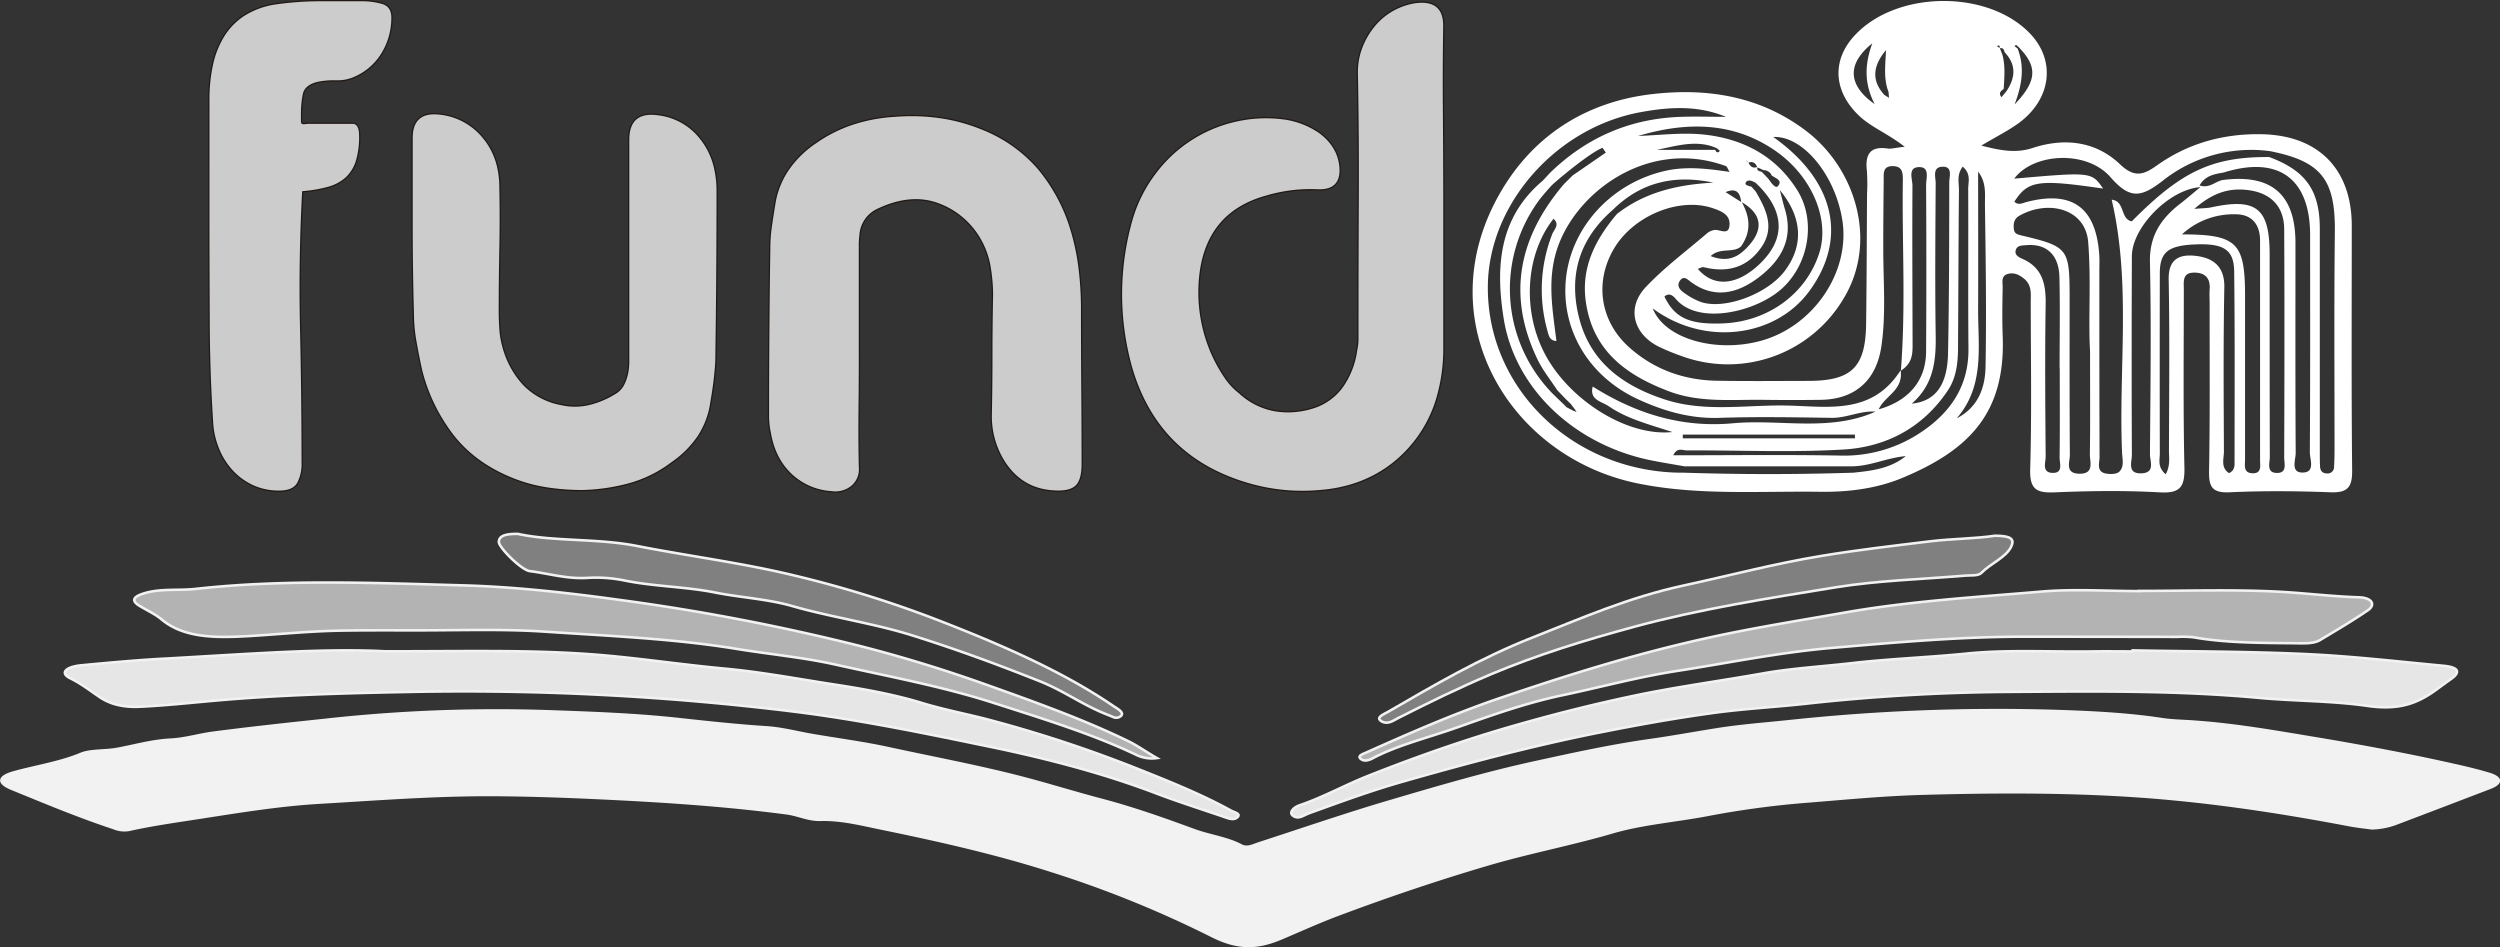
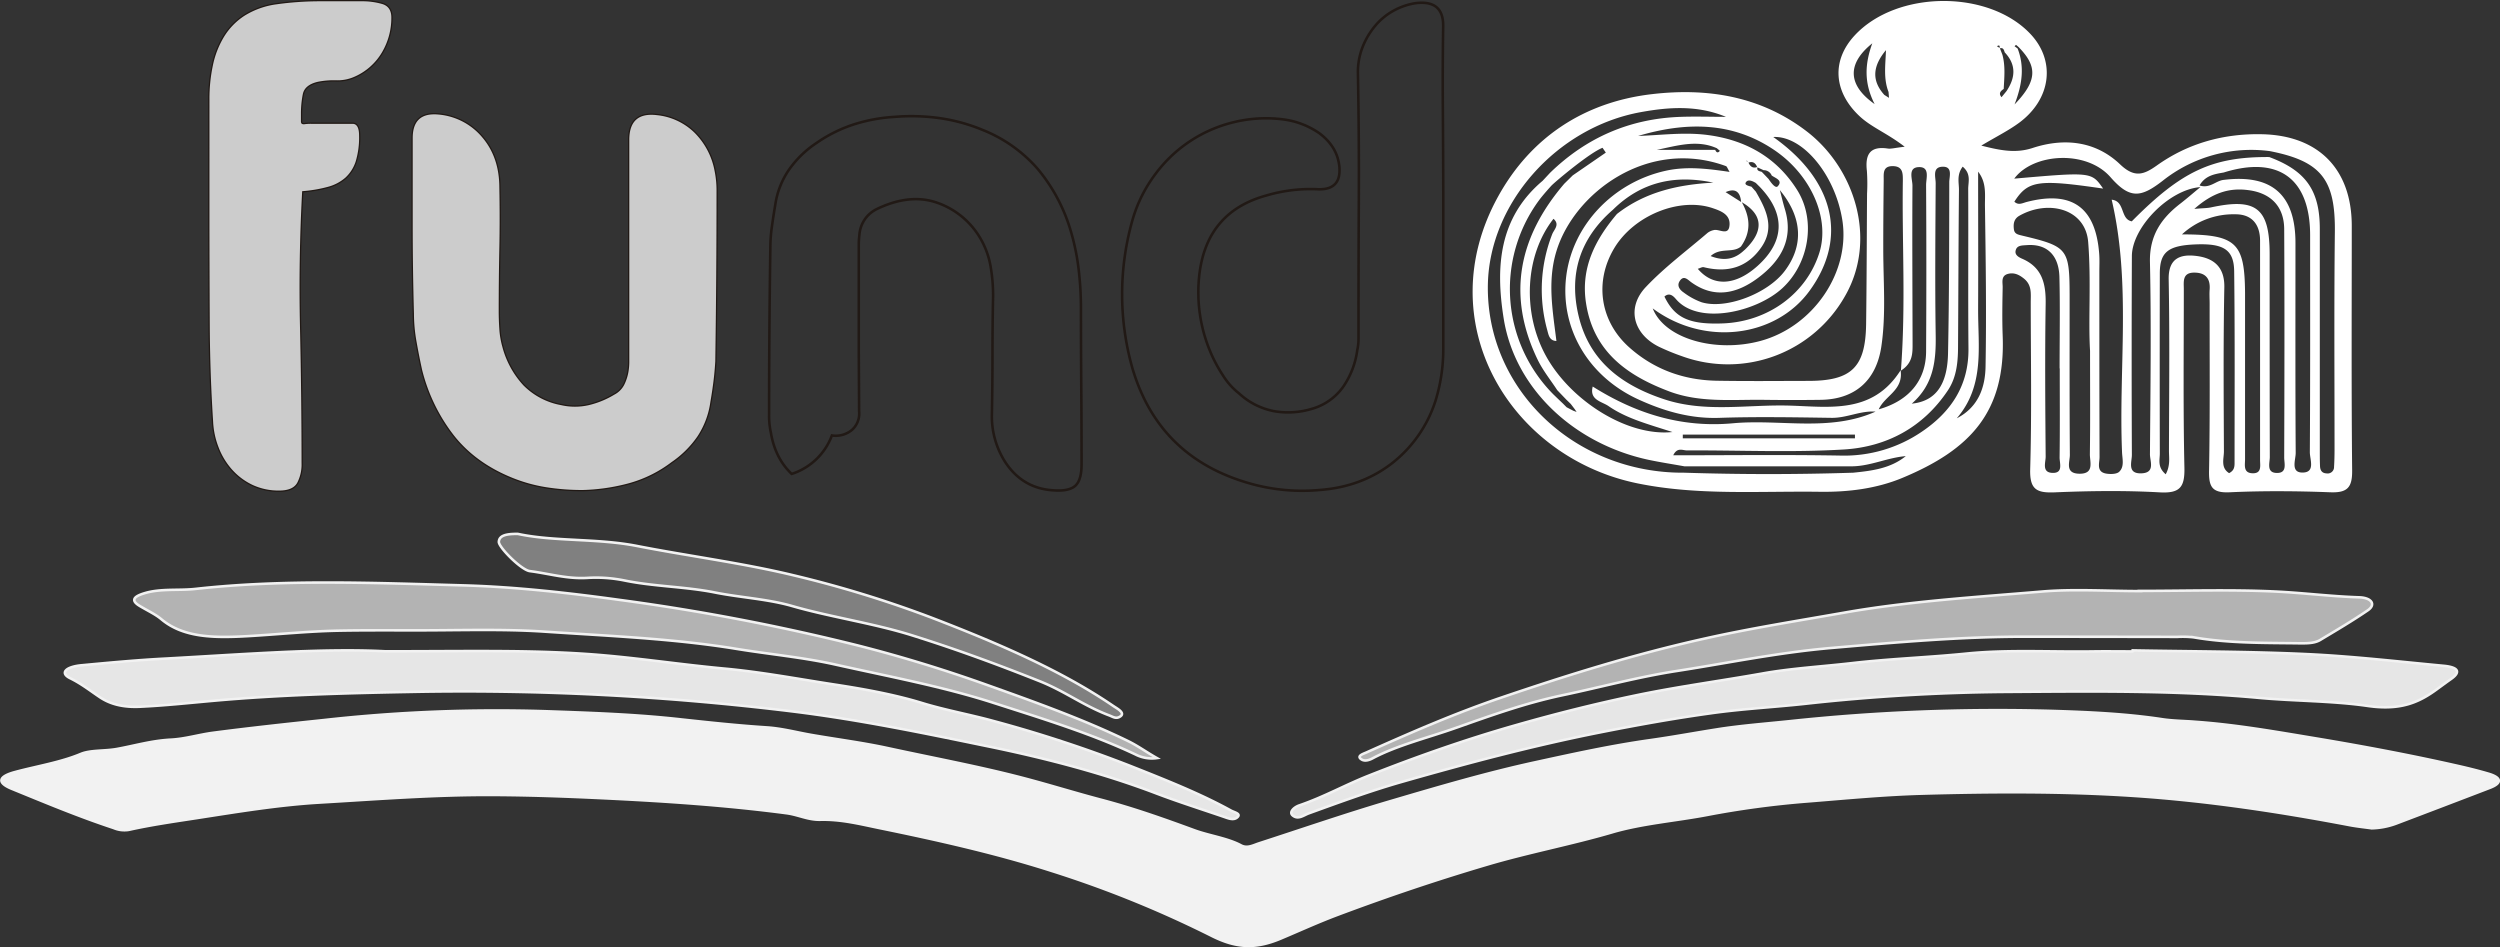
<svg xmlns="http://www.w3.org/2000/svg" viewBox="0 0 965.36 365.75">
  <rect x="0" y="0" width="965.36" height="365.75" fill="#333333" stroke="none" />
  <defs>
    <style>.cls-1{fill:#f2f2f2;}.cls-1,.cls-2,.cls-3,.cls-4{stroke:#f2f2f2;}.cls-2{fill:#e6e6e6;}.cls-3{fill:#b3b3b3;}.cls-4{fill:gray;}.cls-5{fill:none;stroke:#211915;}.cls-6{fill:#ccc;}.cls-7{fill:#fff;}</style>
  </defs>
  <title>logo_fundeim_white</title>
  <g id="Capa_2" data-name="Capa 2">
    <g id="Capa_1-2" data-name="Capa 1">
      <g id="Flecha_de_ratón" data-name="Flecha de ratón">
        <path class="cls-1" d="M915.81,319.84c-2.46-.35-5.66-.67-8.71-1.26-27.3-5.19-55.11-9.41-83.55-11.27-27-1.76-54.27-1.62-81.53-.85-15,.43-29.78,1.88-44.57,3.05a351.78,351.78,0,0,0-38.23,5.17C647,317,634,318,622.41,321.43c-15.61,4.57-32.24,7.72-47.87,12.34-20,5.9-39.23,12.42-58,19.47-7.54,2.83-14.62,6.08-21.91,9.15-10,4.23-17.47,3.7-27-1.14a420.11,420.11,0,0,0-61.72-25c-21.28-6.82-43.77-11.88-66.49-16.53-7.09-1.45-14.57-3.38-22.64-3.18-4.77.11-8.46-1.9-13-2.51-23.39-3.09-47-4.66-70.91-5.8-14.25-.68-28.42-1.2-42.69-1.26-22.36-.1-44.58,1.64-66.69,2.93-15.81.92-31.76,3.57-47.47,6-8.87,1.36-17.72,2.63-26.29,4.55a10.63,10.63,0,0,1-5.86-.72c-13.67-4.52-26.42-9.87-39.28-15.12-5.88-2.4-5.2-4.76,1.17-6.48,8.5-2.29,17.61-3.72,25.45-7,3.68-1.54,9.11-1.07,13.75-1.89,6.92-1.23,13.51-3.24,21-3.62,5.63-.29,10.78-1.94,16.41-2.67,14.3-1.87,28.65-3.41,43.07-4.94a603.21,603.21,0,0,1,85.16-3.37c17.56.62,35.29,1.21,52.79,3.2C274.07,279,285,280.17,296,280.88c6,.39,11.52,1.9,17.1,2.87,9.83,1.72,19.91,3,29.61,5.1,17.38,3.78,35.09,7.06,52.05,11.48,10.28,2.68,20.22,5.8,30.48,8.5,12.61,3.32,24.33,7.51,36,11.79,5.79,2.12,12.73,3,18,5.83,2.4,1.27,4.7-.07,6.88-.78,16.86-5.46,33.47-11.2,50.66-16.27C555.18,304,573.71,298.5,593,294.31c14.47-3.15,29.06-6.37,44.25-8.51,8.6-1.21,17.22-2.81,25.77-4.16,8.93-1.42,18.41-2.15,27.67-3.11a758.5,758.5,0,0,1,101.91-4c14.12.44,28.44,1.08,42.34,3.2,4.19.64,8.67.64,13,1,16,1.16,31.3,3.91,46.78,6.47,17.92,3,35.55,6.31,52.9,10.21,4.51,1,9,2.09,13.32,3.36,5.12,1.51,5.22,3.66.53,5.44q-18.26,7-36.5,13.92A29,29,0,0,1,915.81,319.84Z" />
        <path class="cls-2" d="M148.86,251.5c30.6,0,54.45-.59,78.06,1.05,17.76,1.24,35.19,4,52.89,5.63,14.13,1.32,27.71,3.87,41.46,6,11.86,1.8,23.84,3.93,34.87,7.31,8.78,2.69,18.23,4.39,27.2,6.84a506.71,506.71,0,0,1,53.47,17.56c13.3,5.28,26.72,10.58,38.5,17.09,1.27.7,3.84,1.18,2.62,2.47-1.45,1.53-3.67.53-5.38-.05-8.76-3-17.67-5.83-26.15-9.06-20.22-7.71-42.24-13.48-64.69-18.1-25-5.15-50.1-10.4-76.39-13.61a1043.46,1043.46,0,0,0-146.21-7.46c-25.56.48-51.15,1.15-76.45,3.41-9.54.85-19,1.88-28.63,2.32-6.33.29-11.28-.91-15.35-3.6-3.8-2.52-7.13-5.23-11.65-7.44-4-2-1.66-4.46,4.78-5,10.68-1,21.38-2,32.14-2.55C94.47,252.64,124.93,250.22,148.86,251.5Z" />
        <path class="cls-2" d="M823.49,251.14c22.34.43,44.75.4,67,1.43,17.79.82,35.43,2.87,53.1,4.53,5.78.54,6.65,2.43,2.91,5.06-1.91,1.34-3.76,2.72-5.63,4.08-6.84,5-13.95,8.18-26.56,6.36-13.7-2-28.24-1.84-42.28-3.14-32.71-3-65.65-2.48-98.53-2.27a758.06,758.06,0,0,0-76.71,4.61c-12,1.3-24.23,1.95-36.06,3.62-14.45,2-28.75,4.59-42.84,7.39-26.36,5.23-51.66,12-76.65,19.13-12.43,3.56-24.08,7.88-35.83,12.12-2,.72-4.17,2.62-6.29.78-1.43-1.24.55-3.14,2.59-3.84,9.6-3.29,17.59-7.84,26.75-11.47,18.34-7.25,37.26-13.94,57.14-19.59,15-4.28,30.37-8.16,46.22-11.46,16-3.33,32.48-5.53,48.65-8.4,11.12-2,23-2.68,34.49-4,14.69-1.7,29.57-2.21,44.26-3.69,16.23-1.64,32.69-.59,49-.85,5.06-.08,10.13,0,15.19,0Z" />
        <path class="cls-3" d="M826.32,228.18c17.26,0,34.59-.57,51.74.21,10.93.49,21.8,1.91,32.88,2.26,4.84.15,6.62,2.77,3.4,5-5.83,4-12.17,7.73-18.44,11.49-2.28,1.37-5.48,1.29-8.49,1.26-13.56-.17-27.17,0-40.39-2.3a38.09,38.09,0,0,0-6.2-.17q-29.42-.05-58.85-.08c-25.11,0-49.83,2.2-74.61,4.34-20.55,1.77-40,5.82-59.87,8.91-15.19,2.36-29.26,6.23-43.89,9.31-14.8,3.11-28.17,8-41.48,12.68-10.78,3.82-22.66,6.7-32.14,11.76-1.21.65-3,1.26-4.29.37-1.85-1.24.4-2,1.74-2.57,17-7.6,34.1-15.11,52.61-21.39,25.24-8.57,50.88-16.6,78.32-22.7C676,242.61,694,239.76,712,236.59c25-4.41,50.79-6,76.37-8.16,12.41-1.06,25.3-.18,38-.18Z" />
        <path class="cls-3" d="M446.75,292.73a13.85,13.85,0,0,1-8.32-1.41c-16.86-8-35.94-13.84-54.9-19.94-19.57-6.3-40.53-10.19-61.09-14.79-12.16-2.72-25.27-3.95-37.88-6-24.29-4-49.38-5-74.22-6.68-16.87-1.12-34.1-.44-51.16-.5-9.46,0-18.92-.06-28.38.12-11.68.22-23.24,1.42-34.86,2.1-13.33.77-25.15.64-33.69-6.56-2.21-1.86-5.39-3.34-8.16-5-3.72-2.18-2.57-3.71,1.7-5,6.26-1.9,13.17-.95,19.72-1.67,34.3-3.79,69-2.31,103.41-1.36,20.07.56,40.48,2.87,60.42,5.62a840.67,840.67,0,0,1,92.07,17.62c17,4.33,33.53,9.43,49.45,15.11,18.84,6.72,37.63,13.45,54.68,21.74C439.49,288.07,442.59,290.38,446.75,292.73Z" />
        <path class="cls-4" d="M200,206.17c13.95,3,30.51,1.63,46,4.66,20,3.91,40.73,6.57,60.37,11.31a433.26,433.26,0,0,1,54.18,16.69c25.14,9.7,49.46,20.21,69.32,33.76.75.51,1.61,1,2.27,1.53,1,.8,1.71,1.75.36,2.59-1.57,1-2.75.08-4.12-.44-9.93-3.73-17.12-9.32-26.92-13.23-16-6.37-32.21-12.36-49.33-17.72-15-4.69-31.31-7-46.35-11.33-9.41-2.7-20-3.25-29.77-5.21-11.37-2.27-23.55-2.29-34.88-4.63a55.35,55.35,0,0,0-14.34-1c-7.9.47-14.84-1.68-22.22-2.62-3.27-.41-12.08-9.25-11.95-11.33C192.77,207,194.93,206.09,200,206.17Z" />
-         <path class="cls-4" d="M770.31,206.87c6.13,0,7.81,1.22,6.22,4.37-2.06,4.09-8.1,6.48-11.45,10-1.15,1.2-4.15.86-6.43,1.05-16.63,1.39-33.69,1.89-49.76,4.49-26.25,4.25-52.62,8.42-77.6,15.18-19.41,5.25-38,11-55.49,18.37-12.6,5.31-24.34,11.08-36,17-1.82.93-4,2.64-6.38,1.16s.91-2.66,2.53-3.6c17.72-10.23,35.28-20.63,56-28.79,18.67-7.35,36.83-15.39,58.14-20,17.64-3.81,34.75-8.38,53-11.4,14.16-2.35,28.46-4,42.79-5.74C754.23,208,762.88,208,770.31,206.87Z" />
        <path class="cls-5" d="M116.68,73.82q-1.43,26.27-.84,52.54t.6,52.54a15.27,15.27,0,0,1-1.67,7.52q-1.67,3-6.93,3a23.69,23.69,0,0,1-10.27-2.15,24.78,24.78,0,0,1-7.88-5.85,27.63,27.63,0,0,1-5.25-8.6,31.52,31.52,0,0,1-2.15-10.15Q81.09,144,81,125.29t-.12-37.38V38.23a62.11,62.11,0,0,1,1.31-12.9,35,35,0,0,1,4.3-11.11,25.56,25.56,0,0,1,7.88-8.12,31.2,31.2,0,0,1,12.3-4.42A119.94,119.94,0,0,1,123.6.5h17a27.55,27.55,0,0,1,6.81,1q3.7,1,3.7,5.25a26.1,26.1,0,0,1-3.7,13.61,22.93,22.93,0,0,1-10.63,9.31A16,16,0,0,1,129.81,31a31.22,31.22,0,0,0-7.16.6q-5,1.2-5.73,4.78A38.91,38.91,0,0,0,116.2,44v2.75q0,.84.36,1.07a1.76,1.76,0,0,0,1.19.12,19.43,19.43,0,0,1,2.51-.12h15.88q2.51,0,2.51,4.54a31.61,31.61,0,0,1-1.31,10,14.62,14.62,0,0,1-3.94,6.21,16.8,16.8,0,0,1-6.81,3.58A51.92,51.92,0,0,1,116.68,73.82Z" />
        <path class="cls-5" d="M243,96.75V54q0-10.75,10.51-9.55a24.32,24.32,0,0,1,14.57,6.69,28.09,28.09,0,0,1,7.88,15,37.69,37.69,0,0,1,.72,7.4q0,16.48-.12,33t-.36,33q-.24,4.06-.72,7.88t-1.19,7.88a32,32,0,0,1-5,13.25,38.37,38.37,0,0,1-10,9.91,48.43,48.43,0,0,1-16.36,8.12,75.12,75.12,0,0,1-18,2.63,89.44,89.44,0,0,1-14-1.07,59.57,59.57,0,0,1-13.25-3.7q-14.09-5.73-22.45-16.36A68.08,68.08,0,0,1,163,142.84q-1.2-5.49-2.15-10.87a61.79,61.79,0,0,1-1-10.87q-.48-17.2-.48-33.91V53.28q0-9.79,9.55-9.08a24.82,24.82,0,0,1,17.2,8.72q6.68,7.76,6.69,19.46.24,11.94,0,23.76t-.24,24q0,3.35.24,6.93a32.93,32.93,0,0,0,1.19,6.93,35,35,0,0,0,8.12,14.81,27.38,27.38,0,0,0,14.57,7.64,23.88,23.88,0,0,0,10.63,0,34.31,34.31,0,0,0,9.91-4.06,8.86,8.86,0,0,0,3.82-3.82,18.55,18.55,0,0,0,1.67-5.25A23.93,23.93,0,0,0,243,140V96.75Z" />
-         <path class="cls-5" d="M331.62,137.11q0,10.75-.12,21.49t.12,21.73a8.43,8.43,0,0,1-2.75,7.16,9.77,9.77,0,0,1-7.76,2.15A24.56,24.56,0,0,1,305.7,183q-6.33-6-8-15.76a30.84,30.84,0,0,1-.72-6.93q0-16.24.12-32.12T297.46,96a59.69,59.69,0,0,1,.6-8.48q.59-4.18,1.31-8.48a32,32,0,0,1,5.37-13.61,39.64,39.64,0,0,1,10.63-10.27A54.43,54.43,0,0,1,329.83,48a64.14,64.14,0,0,1,15.64-2.87,78.47,78.47,0,0,1,17.31.48,68.78,68.78,0,0,1,16.6,4.54,55.38,55.38,0,0,1,21.26,15,66.62,66.62,0,0,1,12.42,22.69,88,88,0,0,1,3.34,15.28,125.55,125.55,0,0,1,1,15.52q0,15.29.12,30.45t.12,30.21q0,6.21-2.51,8.36t-8.48,1.67q-11.7-.72-18.39-10.75A32.69,32.69,0,0,1,383,160.51q.24-11.7.24-23.29t.24-23.29a65.66,65.66,0,0,0-1-11.22,32.2,32.2,0,0,0-3.82-10.51,31.13,31.13,0,0,0-16.6-13.85q-10.63-3.82-23.52,2.39a12,12,0,0,0-6.69,10,30.5,30.5,0,0,0-.24,3.82v42.51Z" />
+         <path class="cls-5" d="M331.62,137.11t.12,21.73a8.43,8.43,0,0,1-2.75,7.16,9.77,9.77,0,0,1-7.76,2.15A24.56,24.56,0,0,1,305.7,183q-6.33-6-8-15.76a30.84,30.84,0,0,1-.72-6.93q0-16.24.12-32.12T297.46,96a59.69,59.69,0,0,1,.6-8.48q.59-4.18,1.31-8.48a32,32,0,0,1,5.37-13.61,39.64,39.64,0,0,1,10.63-10.27A54.43,54.43,0,0,1,329.83,48a64.14,64.14,0,0,1,15.64-2.87,78.47,78.47,0,0,1,17.31.48,68.78,68.78,0,0,1,16.6,4.54,55.38,55.38,0,0,1,21.26,15,66.62,66.62,0,0,1,12.42,22.69,88,88,0,0,1,3.34,15.28,125.55,125.55,0,0,1,1,15.52q0,15.29.12,30.45t.12,30.21q0,6.21-2.51,8.36t-8.48,1.67q-11.7-.72-18.39-10.75A32.69,32.69,0,0,1,383,160.51q.24-11.7.24-23.29t.24-23.29a65.66,65.66,0,0,0-1-11.22,32.2,32.2,0,0,0-3.82-10.51,31.13,31.13,0,0,0-16.6-13.85q-10.63-3.82-23.52,2.39a12,12,0,0,0-6.69,10,30.5,30.5,0,0,0-.24,3.82v42.51Z" />
        <path class="cls-5" d="M557.31,74.3V135a67,67,0,0,1-2.87,19.34,49.82,49.82,0,0,1-16.84,24.48q-11.82,9.2-28.06,10.39A74.07,74.07,0,0,1,483.75,187q-36.3-9.79-46.57-45.14a104.66,104.66,0,0,1,.24-57.32,54.55,54.55,0,0,1,8.72-17.31,53.06,53.06,0,0,1,30.33-20.06,52.27,52.27,0,0,1,19-1.07,31.56,31.56,0,0,1,13.85,5.25q7.16,5.26,7.88,13.14.72,8.84-8.12,8.6A59.9,59.9,0,0,0,489,75.49q-22.69,6.21-25.79,29.85a59.23,59.23,0,0,0,5.49,33.44,61.84,61.84,0,0,0,4.18,7.16,26.34,26.34,0,0,0,5.61,6,27.52,27.52,0,0,0,13.37,6.81,31.32,31.32,0,0,0,14.57-.84,22.26,22.26,0,0,0,12.18-8.48,32.45,32.45,0,0,0,5.49-14.21,20.36,20.36,0,0,0,.48-4.42v-4.66q0-24.6.12-49.08T524.35,28a26.45,26.45,0,0,1,1.79-9.79,29.48,29.48,0,0,1,4.78-8.12,24.91,24.91,0,0,1,7-5.85,25.73,25.73,0,0,1,8.6-3q11-1.43,10.75,9.08-.24,16-.12,32T557.31,74.3Z" />
        <path class="cls-6" d="M116.68,73.82q-1.43,26.27-.84,52.54t.6,52.54a15.27,15.27,0,0,1-1.67,7.52q-1.67,3-6.93,3a23.69,23.69,0,0,1-10.27-2.15,24.78,24.78,0,0,1-7.88-5.85,27.63,27.63,0,0,1-5.25-8.6,31.52,31.52,0,0,1-2.15-10.15Q81.09,144,81,125.29t-.12-37.38V38.23a62.11,62.11,0,0,1,1.31-12.9,35,35,0,0,1,4.3-11.11,25.56,25.56,0,0,1,7.88-8.12,31.2,31.2,0,0,1,12.3-4.42A119.94,119.94,0,0,1,123.6.5h17a27.55,27.55,0,0,1,6.81,1q3.7,1,3.7,5.25a26.1,26.1,0,0,1-3.7,13.61,22.93,22.93,0,0,1-10.63,9.31A16,16,0,0,1,129.81,31a31.22,31.22,0,0,0-7.16.6q-5,1.2-5.73,4.78A38.91,38.91,0,0,0,116.2,44v2.75q0,.84.36,1.07a1.76,1.76,0,0,0,1.19.12,19.43,19.43,0,0,1,2.51-.12h15.88q2.51,0,2.51,4.54a31.61,31.61,0,0,1-1.31,10,14.62,14.62,0,0,1-3.94,6.21,16.8,16.8,0,0,1-6.81,3.58A51.92,51.92,0,0,1,116.68,73.82Z" />
        <path class="cls-6" d="M243,96.75V54q0-10.75,10.51-9.55a24.32,24.32,0,0,1,14.57,6.69,28.09,28.09,0,0,1,7.88,15,37.69,37.69,0,0,1,.72,7.4q0,16.48-.12,33t-.36,33q-.24,4.06-.72,7.88t-1.19,7.88a32,32,0,0,1-5,13.25,38.37,38.37,0,0,1-10,9.91,48.43,48.43,0,0,1-16.36,8.12,75.12,75.12,0,0,1-18,2.63,89.44,89.44,0,0,1-14-1.07,59.57,59.57,0,0,1-13.25-3.7q-14.09-5.73-22.45-16.36A68.08,68.08,0,0,1,163,142.84q-1.2-5.49-2.15-10.87a61.79,61.79,0,0,1-1-10.87q-.48-17.2-.48-33.91V53.28q0-9.79,9.55-9.08a24.82,24.82,0,0,1,17.2,8.72q6.68,7.76,6.69,19.46.24,11.94,0,23.76t-.24,24q0,3.35.24,6.93a32.93,32.93,0,0,0,1.19,6.93,35,35,0,0,0,8.12,14.81,27.38,27.38,0,0,0,14.57,7.64,23.88,23.88,0,0,0,10.63,0,34.31,34.31,0,0,0,9.91-4.06,8.86,8.86,0,0,0,3.82-3.82,18.55,18.55,0,0,0,1.67-5.25A23.93,23.93,0,0,0,243,140V96.75Z" />
-         <path class="cls-6" d="M331.62,137.11q0,10.75-.12,21.49t.12,21.73a8.43,8.43,0,0,1-2.75,7.16,9.77,9.77,0,0,1-7.76,2.15A24.56,24.56,0,0,1,305.7,183q-6.33-6-8-15.76a30.84,30.84,0,0,1-.72-6.93q0-16.24.12-32.12T297.46,96a59.69,59.69,0,0,1,.6-8.48q.59-4.18,1.31-8.48a32,32,0,0,1,5.37-13.61,39.64,39.64,0,0,1,10.63-10.27A54.43,54.43,0,0,1,329.83,48a64.14,64.14,0,0,1,15.64-2.87,78.47,78.47,0,0,1,17.31.48,68.78,68.78,0,0,1,16.6,4.54,55.38,55.38,0,0,1,21.26,15,66.62,66.62,0,0,1,12.42,22.69,88,88,0,0,1,3.34,15.28,125.55,125.55,0,0,1,1,15.52q0,15.29.12,30.45t.12,30.21q0,6.21-2.51,8.36t-8.48,1.67q-11.7-.72-18.39-10.75A32.69,32.69,0,0,1,383,160.51q.24-11.7.24-23.29t.24-23.29a65.66,65.66,0,0,0-1-11.22,32.2,32.2,0,0,0-3.82-10.51,31.13,31.13,0,0,0-16.6-13.85q-10.63-3.82-23.52,2.39a12,12,0,0,0-6.69,10,30.5,30.5,0,0,0-.24,3.82v42.51Z" />
-         <path class="cls-6" d="M557.31,74.3V135a67,67,0,0,1-2.87,19.34,49.82,49.82,0,0,1-16.84,24.48q-11.82,9.2-28.06,10.39A74.07,74.07,0,0,1,483.75,187q-36.3-9.79-46.57-45.14a104.66,104.66,0,0,1,.24-57.32,54.55,54.55,0,0,1,8.72-17.31,53.06,53.06,0,0,1,30.33-20.06,52.27,52.27,0,0,1,19-1.07,31.56,31.56,0,0,1,13.85,5.25q7.16,5.26,7.88,13.14.72,8.84-8.12,8.6A59.9,59.9,0,0,0,489,75.49q-22.69,6.21-25.79,29.85a59.23,59.23,0,0,0,5.49,33.44,61.84,61.84,0,0,0,4.18,7.16,26.34,26.34,0,0,0,5.61,6,27.52,27.52,0,0,0,13.37,6.81,31.32,31.32,0,0,0,14.57-.84,22.26,22.26,0,0,0,12.18-8.48,32.45,32.45,0,0,0,5.49-14.21,20.36,20.36,0,0,0,.48-4.42v-4.66q0-24.6.12-49.08T524.35,28a26.45,26.45,0,0,1,1.79-9.79,29.48,29.48,0,0,1,4.78-8.12,24.91,24.91,0,0,1,7-5.85,25.73,25.73,0,0,1,8.6-3q11-1.43,10.75,9.08-.24,16-.12,32T557.31,74.3Z" />
        <path class="cls-7" d="M735.49,56.66c-6.93-5.35-13-7.54-17.65-12-9.78-9.31-10.68-21.28-1.65-31,16.21-17.48,51.66-17.75,67.88-.51,9.78,10.4,8,25.1-4.41,34.27-4.07,3-8.69,5.28-14.59,8.8,7.76,2,13.52,3,19.87.9,12.27-4,24.33-2.61,33.73,6.35,5.56,5.3,9.13,4,14.12.47,12.1-8.63,25.77-12.39,40.53-12.11,22,.41,34.8,13.54,34.8,35.39,0,31.47-.17,62.94.15,94.41.07,6.59-1.8,8.71-8.44,8.46-12.92-.49-25.9-.6-38.81,0-7,.34-8.15-2.26-8-8.52.39-21.46.2-42.94.22-64.41,0-1.76-.13-3.54,0-5.29.36-4.47-1.74-6.66-6.1-6.6-4.54.06-3.87,3.64-3.87,6.41,0,22.94-.28,45.88.23,68.8.17,7.54-1.59,10.09-9.56,9.64-13.49-.76-27.06-.57-40.57,0-7,.28-9.65-1.16-9.42-9,.62-21.45.23-42.93.21-64.4,0-3.18.51-6.48-2.45-9-1.94-1.62-4-2.64-6.45-1.93-2.7.79-1.9,3.34-1.94,5.22-.12,6.17-.23,12.36,0,18.53,1.2,29.74-12.72,44.16-38.74,55-10.08,4.19-21,5.51-31.92,5.36-23.47-.32-47.05,1.51-70.3-3.24C583,176.58,551.63,124.44,578.52,75.82c12.53-22.66,33-36.33,59.15-39.44,21.51-2.56,42.18.71,59.95,14.32,18.78,14.39,27.26,41.88,14.9,63.5a51.91,51.91,0,0,1-63,23.36,86.89,86.89,0,0,1-8.95-3.67c-9.94-4.93-12.62-15.09-5-23.1,7.23-7.64,15.81-14,23.83-20.89a6,6,0,0,1,2.36-1.05c2.13-.56,5.88,2.54,6.1-2.14.18-3.88-3.3-5.23-6.39-6.29-12.89-4.43-30.54,2.74-38.13,15.4-7.72,12.88-5.59,28.16,5.78,38.31,9.56,8.54,21.06,12.66,33.82,12.89,11.76.21,23.53.08,35.29.06,16.77,0,22.14-5.25,22.36-22s.25-33.51.36-50.27a72.08,72.08,0,0,0-.06-8.82c-.73-6.25,1.11-9.68,8.09-8.63C730.26,57.55,731.66,57.09,735.49,56.66ZM599.16,71.59s-3.35,3.65-4.94,5.84a57.74,57.74,0,0,0,5.58,74.83c1.23,1.19,2.46,2.38,3.7,3.55l1.44,1.45,2.63,1.37,1.23.44-.73-1.08-1.52-2-1.78-1.73-3.45-3.6c-2.54-3.89-5.53-7.57-7.54-11.72-12.08-24.94-7.31-47.47,10.26-68l3.27-3.22,12.77-8.79-1.27-1.86c-4.94,1.9-17.89,12.77-19.66,14.54m-.63-4.85c14.06-13.68,30.93-21,50.55-21.64,5.79-.2,11.59,0,17.39,0-10.93-4.54-21.91-3.82-32.93-1.81-32.51,5.93-58.42,35.2-59,66.63-.72,40.22,33.42,72.9,75.83,72.59q32.62,1.06,65.24,0c7.21-.73,14.37-1.61,20.31-6.4-7,.57-13.36,3.75-20.36,3.93l-65.17,0c-4.61-.83-9.25-1.54-13.84-2.51C607.66,171.31,585,150,580.66,123.12c-3.24-20.13-1.86-39.06,15-53.29ZM772.22,18.57l1,2.58c1.19,4.36.73,8.78.5,13.2-1.21.81-2.09,1.71-.84,3.18l1.9-2.32c3.47-5.16,3.89-10.18-.68-15-.29-1-.62-2-2-1.5.19-.94.07-1.51-1-.86ZM681,65.72l-2.46-1.14c-.65-1.7-1.76-2.43-3.57-1.72l-.45-1c0,.16-.09.38,0,.46a3.09,3.09,0,0,0,.62.41c.7,1.62,1.77,2.44,3.58,1.69-.58,1.53.6,1.65,1.57,1.94l2.63,2.75c.93,1.4,2.64,3.8,3.55,2.82,2.08-2.26-.83-3.1-2.33-4.15A3.32,3.32,0,0,0,681,65.72Zm-4.68,6.38L678,74c3.9,6.76,7.4,13.7,2.27,21.28-5.42,8-13.13,10.19-22.35,7.9-.65-.16-1.47.38-2.33.62,6,7.08,14.68,6.52,23.24-1.26,10.39-9.44,10.64-20,.71-30.36L678,70.65c-1.27-.75-3-1.56-3.84-.25C673.46,71.46,675.3,71.8,676.32,72.1Zm-14-14.22c.44,1,1,1.34,1.81.36l-1.18-1c-7.65-3.45-15.44-.94-23.21.63Zm65.36-21.2,1.75,1.1-.18-2.27c-2.07-5.28-1.14-10.71-1-16.15C723.58,25,722.23,30.67,727.65,36.68Zm-54.1,59.92c7.45-7.05,7.52-13.55-1-18.52,3.61,6.45,3.33,11.93-.31,17.1-3.12,2.69-7.93.23-11.71,3.7C665.95,101,670,100,673.55,96.59Zm106-78.31a11.05,11.05,0,0,0-1.1-.95c-.05,0-.37.33-.57.51l1.19.89c2.56,6.67,2,13.37-1.19,21.59C786.71,31.22,786.77,25.68,779.58,18.29ZM858.7,69.46c18.57-2.28,27.69,5.75,27.68,24.38,0,27-.08,54.06.09,81.08,0,2.67-2.16,7.76,2.91,7.55,4.72-.2,2.53-5.14,2.55-7.88.18-27.91.11-55.82.11-83.73,0-21.95-12.23-30.84-33.36-24.25-3.52.62-7.11,1.13-9.34,5C853.33,72.93,855.66,69.74,858.7,69.46ZM601,131.68c-2.69-.13-3-2.23-3.53-4.19a58.8,58.8,0,0,1,1.88-37c.72-1.89,3.1-3.74.52-6-11,14-12.19,36.13-2.88,53,9.54,17.31,31.5,31.16,48.81,29.34-9.56-3.09-17.75-5.24-24.65-10-2.61-1.81-7.5-2.33-6.13-7.57,16.5,10.39,34.18,16,54,14.2,18.39-1.72,37.39,3.43,55.2-4.51-5.82-.44-11.09,2.49-17,2.4-14.39-.21-28.79-.48-43.16,0-11.24.41-21.49-2.57-31.41-7.11-19.46-8.9-30.29-27.58-27.87-47.48S623,70.41,643.2,65.94c8.17-1.8,16.11-.81,24.67.44-.78-1.29-1-2.08-1.38-2.23C636.37,53.09,607.85,74.47,601,97,597.44,108.63,599.59,120.13,601,131.68Zm275.34-71c14.06,5.25,19.44,12.89,19.44,27.71q0,42.69,0,85.39c0,2.05,0,4.11.08,6.16.05,1.62.69,2.78,2.53,2.86a2.47,2.47,0,0,0,2.89-2.51c.15-2.34.19-4.69.19-7,0-27.88-.2-55.75.12-83.63.24-20.26-5.16-27.4-25.12-31.31a55,55,0,0,0-41.32,11.42c-8.43,6.55-12.7,7.22-20.2-1.36-9.3-10.63-29.87-9.29-37.16.57,29.83-2.6,29.83-2.6,34.32,3.84-25.13-3.68-29-3.11-34.28,5.06,1.58,1.53,3.16.52,4.83.09,17.43-4.48,26.57,2.06,27.93,20,.18,2.34.06,4.7.06,7.06,0,23.82,0,47.64.08,71.46,0,2.32-1.38,5.73,2.59,6.39,1.62.27,4,.24,5-.71,2.09-2,1.19-5,1.09-7.57-1.35-32.44,3.58-65.12-4-97.49,5.26.55,3.24,7.51,7.76,8.36C842.43,66,854.33,60.5,876.35,60.64ZM622.81,81c-12.72,11.05-17.15,24.85-13.2,41.16,4.26,17.6,17,26.76,33.17,32.07,15.76,5.18,32.07,1.93,48.13,2.39,15.55.44,32.19,3.4,43-13.65,1.13,7.79-6,9.71-8.45,15.09,11.78-3.33,18.23-11.27,18.29-22.28q.19-32.18,0-64.37c0-2.55,1.59-7.07-2.88-6.88-4.28.19-2.38,4.65-2.39,7.16-.12,20.28,0,40.56.05,60.84,0,3.75.16,7.61-4.51,10.59,1.94-25.38.39-49.36.75-73.33,0-2.67.11-5.56-3.79-5.64-4.14-.08-3.57,3-3.6,5.57-.1,8.81-.18,17.62-.17,26.43,0,12.62,1.13,25.27-.77,37.83-2,13.05-10.25,20.23-23.39,20.41q-11,.15-22,0c-12.28-.16-24.69,1.22-36.61-3.3-16.21-6.14-29.1-15.3-32-34-2.13-13.62,3.52-24.51,11.93-34.47,11-8.58,23.75-11.36,37.23-12.09C646.88,67.4,633.8,70.16,622.81,81ZM807.06,135.5c-.72-12.14.47-27.06-.72-42-1-12.87-15.32-16.54-26.54-10.21-2.15,1.21-2.43,3.15-2.14,5.3.24,1.8,1.64,2,3.14,2.38,17.65,4.22,18.32,5,18.37,23.1,0,20.54-.06,41.08.09,61.62,0,2.7-2,7.09,3.54,7.23,6.08.16,4.14-4.59,4.19-7.62C807.17,162.94,807.06,150.61,807.06,135.5Zm42.62-63.25c-12.11.89-26.42,15.57-26.47,26.64q-.17,38.38,0,76.76c0,2.72-1.91,7.3,3.63,7.13s3.33-4.7,3.35-7.39c.18-24.7.54-49.41,0-74.1-.25-10.32,4.35-17,11.83-22.74C844.43,76.68,846.73,74.67,849.67,72.25Zm-7.13,18.26c21,0,24.2,3.23,24.36,22.48,0,3.82,0,7.65,0,11.47,0,17.64,0,35.29,0,52.93,0,2.15-.76,5.2,2.8,5.36,3.75.16,3-2.94,3-5.1,0-28.23,0-56.46,0-84.69,0-6.51-3.34-10.24-9.53-10.21A29.25,29.25,0,0,0,842.55,90.51Zm-6.27,92.62c1.85-3.41,1.24-6.37,1.25-9.19.05-22,.31-44-.11-66.05-.15-8.14,4.46-9.78,10.49-9.08,6.61.77,11.13,4,11,12.09-.42,21.13-.25,42.27-.16,63.41,0,2.8-1.36,6.28,2,8.39,2-1,2.11-2.5,2.11-3.93,0-24.66.15-49.32-.15-74-.1-8.39-4.11-10.8-14.76-10.4S834,97.24,834,105.57q-.08,34.79,0,69.58C834,177.56,833,180.36,836.27,183.13ZM632.52,52.5c8.93-.31,17.84-1.53,26.7-.39C673.94,54,686,60.68,694,73.43c7.37,11.78,4.48,28.41-5.75,37.85-9.85,9.09-32.29,14.52-41.08,4.23-1.06-1.24-2.54-2.67-4.46-1,4,8.28,9.63,10.87,22.61,10.37,17.5-.68,32.37-11.63,37.26-27.44,4-13.07-3.08-29.66-17.26-39.37C668.86,46.84,650.87,47.06,632.52,52.5ZM847.33,80.66c3.56-.3,5-.27,6.41-.57,17.53-3.8,22.66.26,22.67,18.07,0,26.11,0,52.21.06,78.32,0,2.29-1.41,6.09,2.72,6.15s2.83-3.74,2.84-6c.09-29.33.16-58.66,0-88,0-8.85-5.1-14.09-13.86-15.21C860.87,72.44,854.42,74.39,847.33,80.66ZM638.19,119.09c4.6,11.79,24.32,17.21,41.55,12.57,20.59-5.55,34.92-26.79,31.63-46.88C708.5,67.26,696,52.32,684.73,52.9c23.64,16.72,28.89,39,14,59.42C685.6,130.35,658.11,133.87,638.19,119.09ZM757.88,64.36c-2.4,3.18-1.41,6.2-1.44,9-.19,20-.22,39.93-.35,59.89,0,6.14-.41,12.29-4,17.6-9.54,14.24-23.62,21.7-40,22.71-20.18,1.23-40.5.27-60.75.36-1.59,0-3.7-1.32-5.23,1.89,21.8,0,43.18-.27,64.56.11a53.17,53.17,0,0,0,31.5-9.27c11.17-7.56,18.07-17.78,17.94-32-.19-20.55,0-41.1-.1-61.65C760,70.3,761.24,67.18,757.88,64.36Zm37.48,77.89h-.06c0-11.76.22-23.53-.07-35.28-.22-8.62-5-12.9-12.64-12.31-1.78.14-3.84,0-4.28,2.17-.33,1.6,1.14,2.48,2.56,3.09,7.69,3.33,9.17,9.61,9.05,17.33-.31,19.69-.16,39.4,0,59.09,0,2.26-1.56,6.07,2.55,6.26,4.37.2,2.8-3.73,2.83-6C795.45,165.18,795.36,153.72,795.36,142.25Zm-57.14,13.62c9.14-.93,13.73-7.17,14-19.34.45-22,.44-44.09.48-66.14,0-2.24,1.48-6.24-2.78-6-3.86.24-2.45,4.08-2.47,6.41-.11,19.4-.29,38.81,0,58.2C747.63,139,746.84,148.31,738.22,155.87Zm25.62-89.59c0,17.62.08,35.25,0,52.87-.08,14.55,2.7,29.68-8.25,42.38,8.4-4.32,11-12,11.12-20.07.37-20.55.07-41.12-.23-61.68C766.4,75.31,767.22,70.61,763.84,66.29Zm-76.56,7.13c.64,2.43,1.2,4.89,1.93,7.3,3.53,11.57-1.56,20-10.31,26.57-8,6-16.84,8.25-25.94,1.63-1.32-1-2.82-2.71-4.34-.41-1.25,1.89.09,3.47,1.52,4.44a26.58,26.58,0,0,0,6.87,3.76c9.41,2.9,25.63-3.34,32.18-12.1C696.39,95,696.18,84.18,687.29,73.42Zm29,95.85v-1.43H649.8v1.43Zm7.63-129c-4.22-8.28-3.82-15.56-.93-23.53C713.23,24.54,713.33,32.79,723.91,40.22ZM672.33,78c-.38-4-2.25-5.44-6-3.81Z" />
      </g>
    </g>
  </g>
</svg>